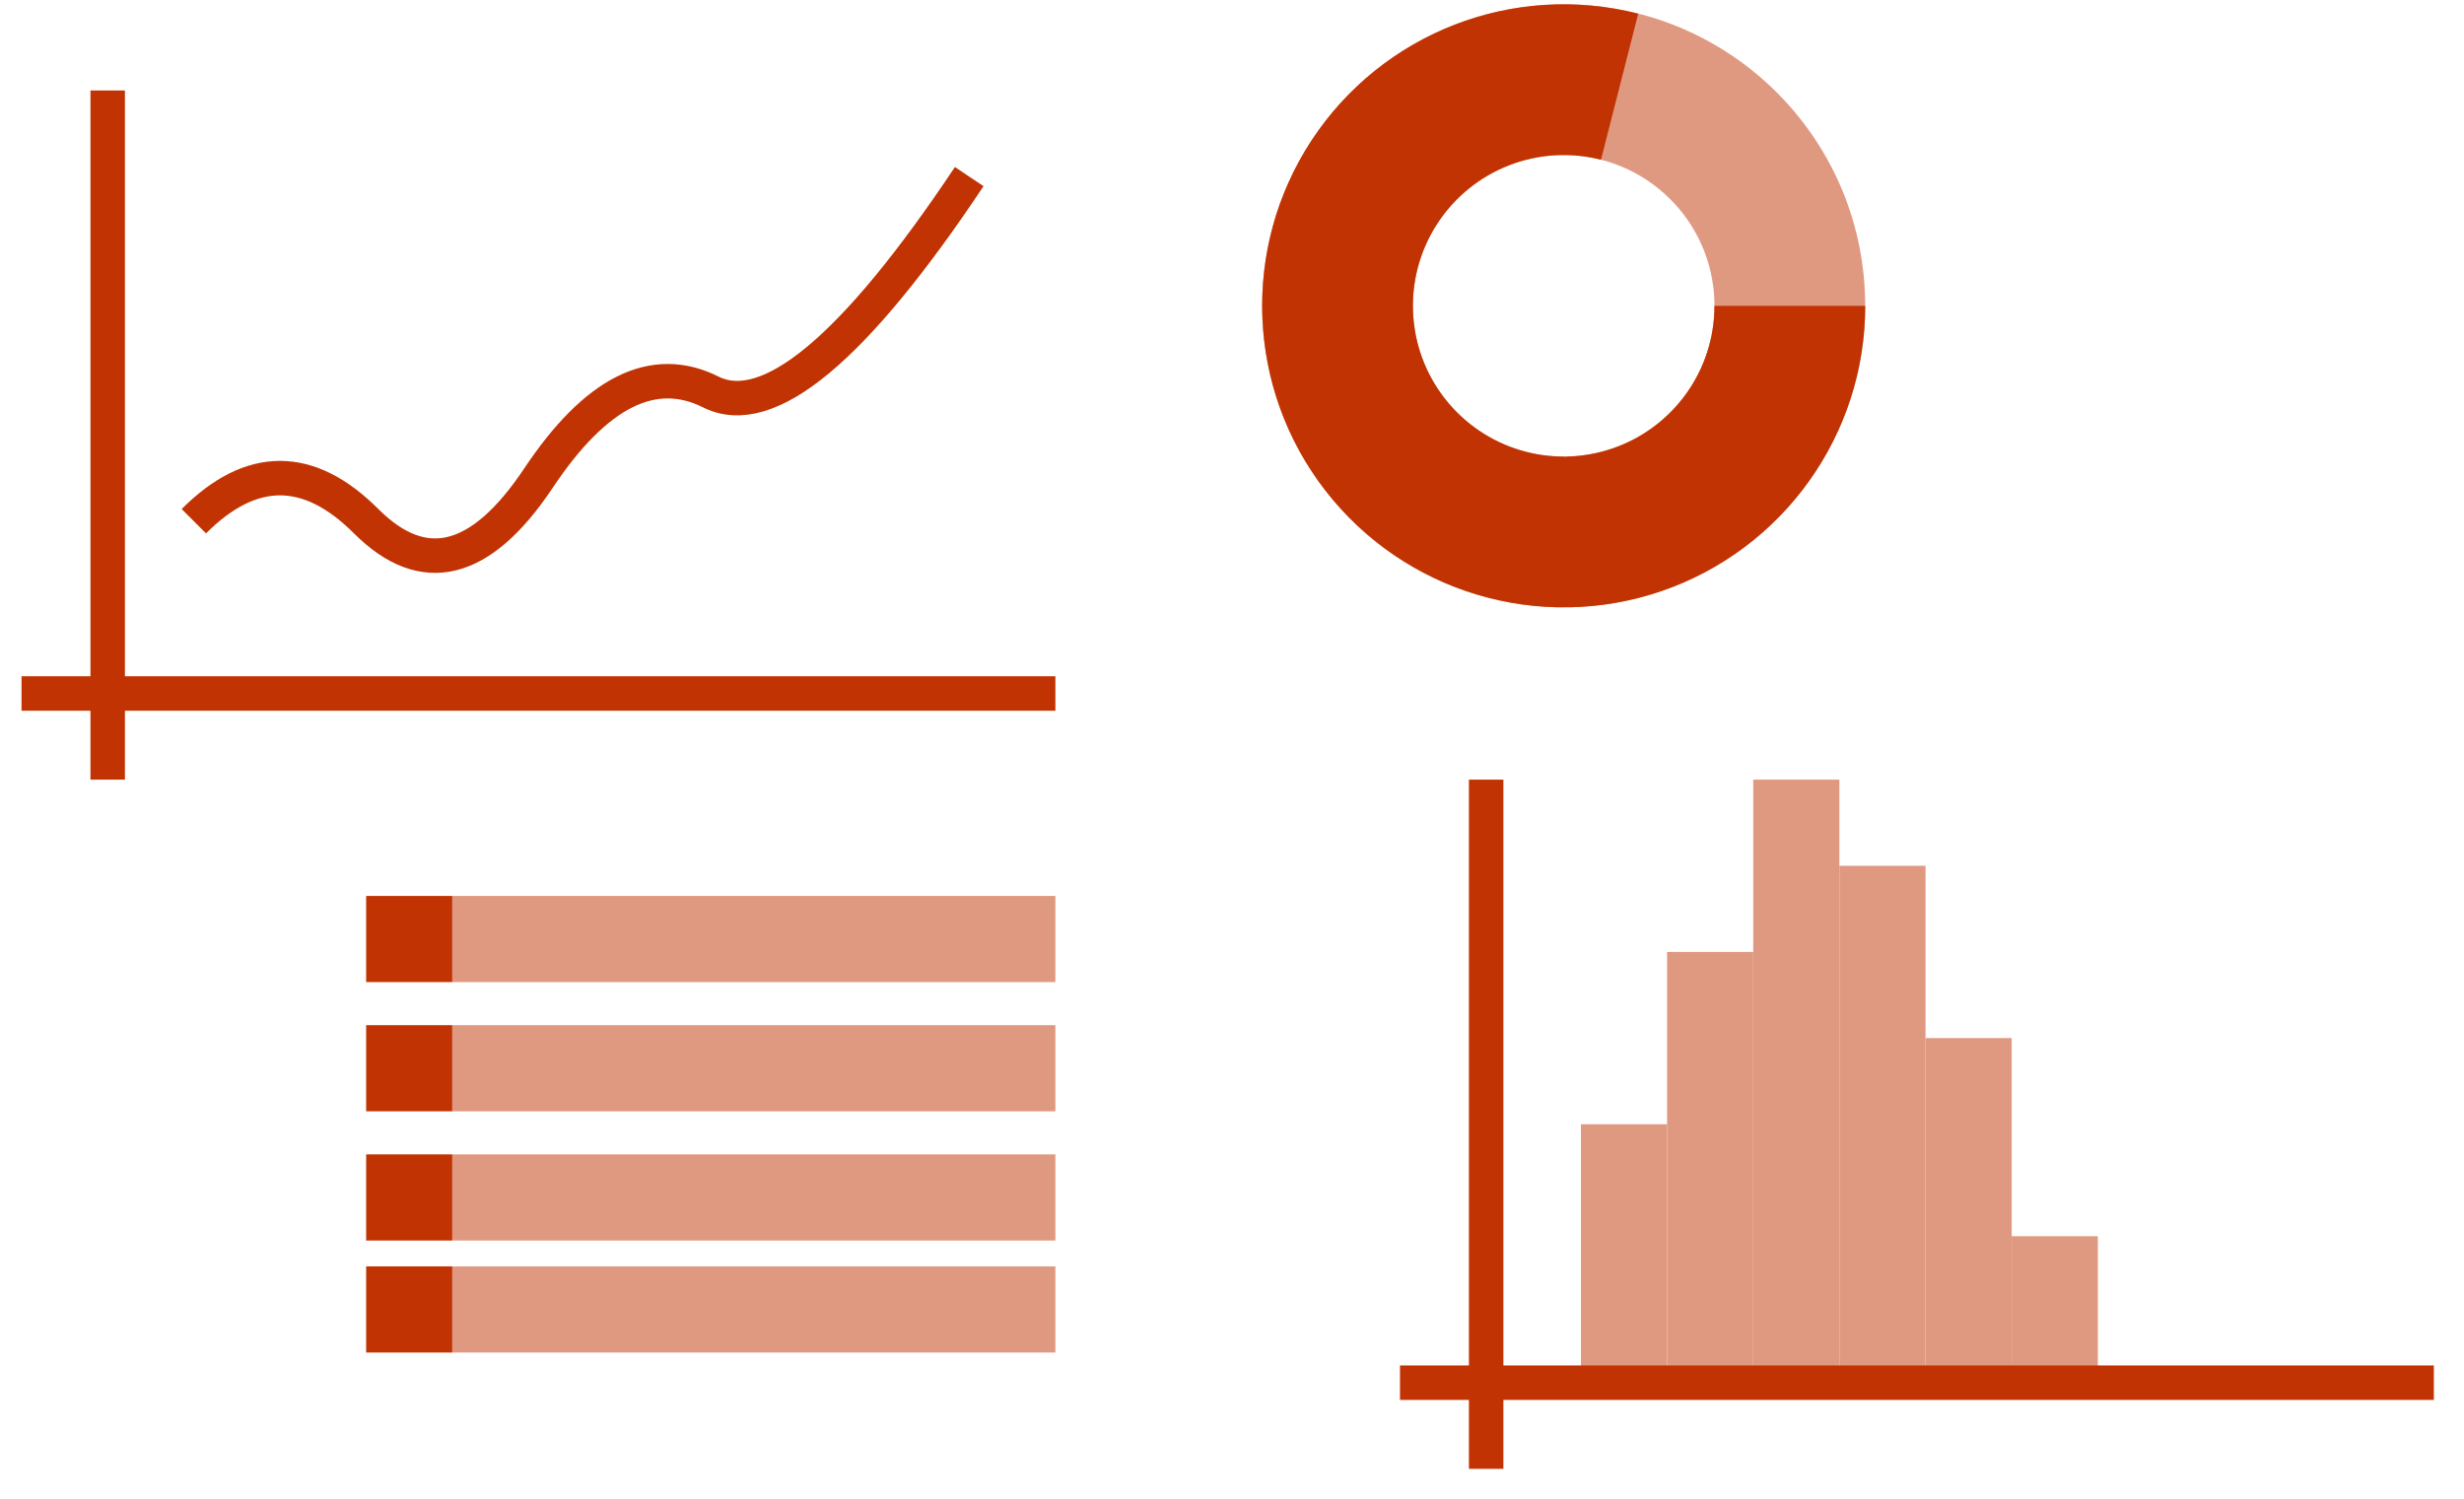
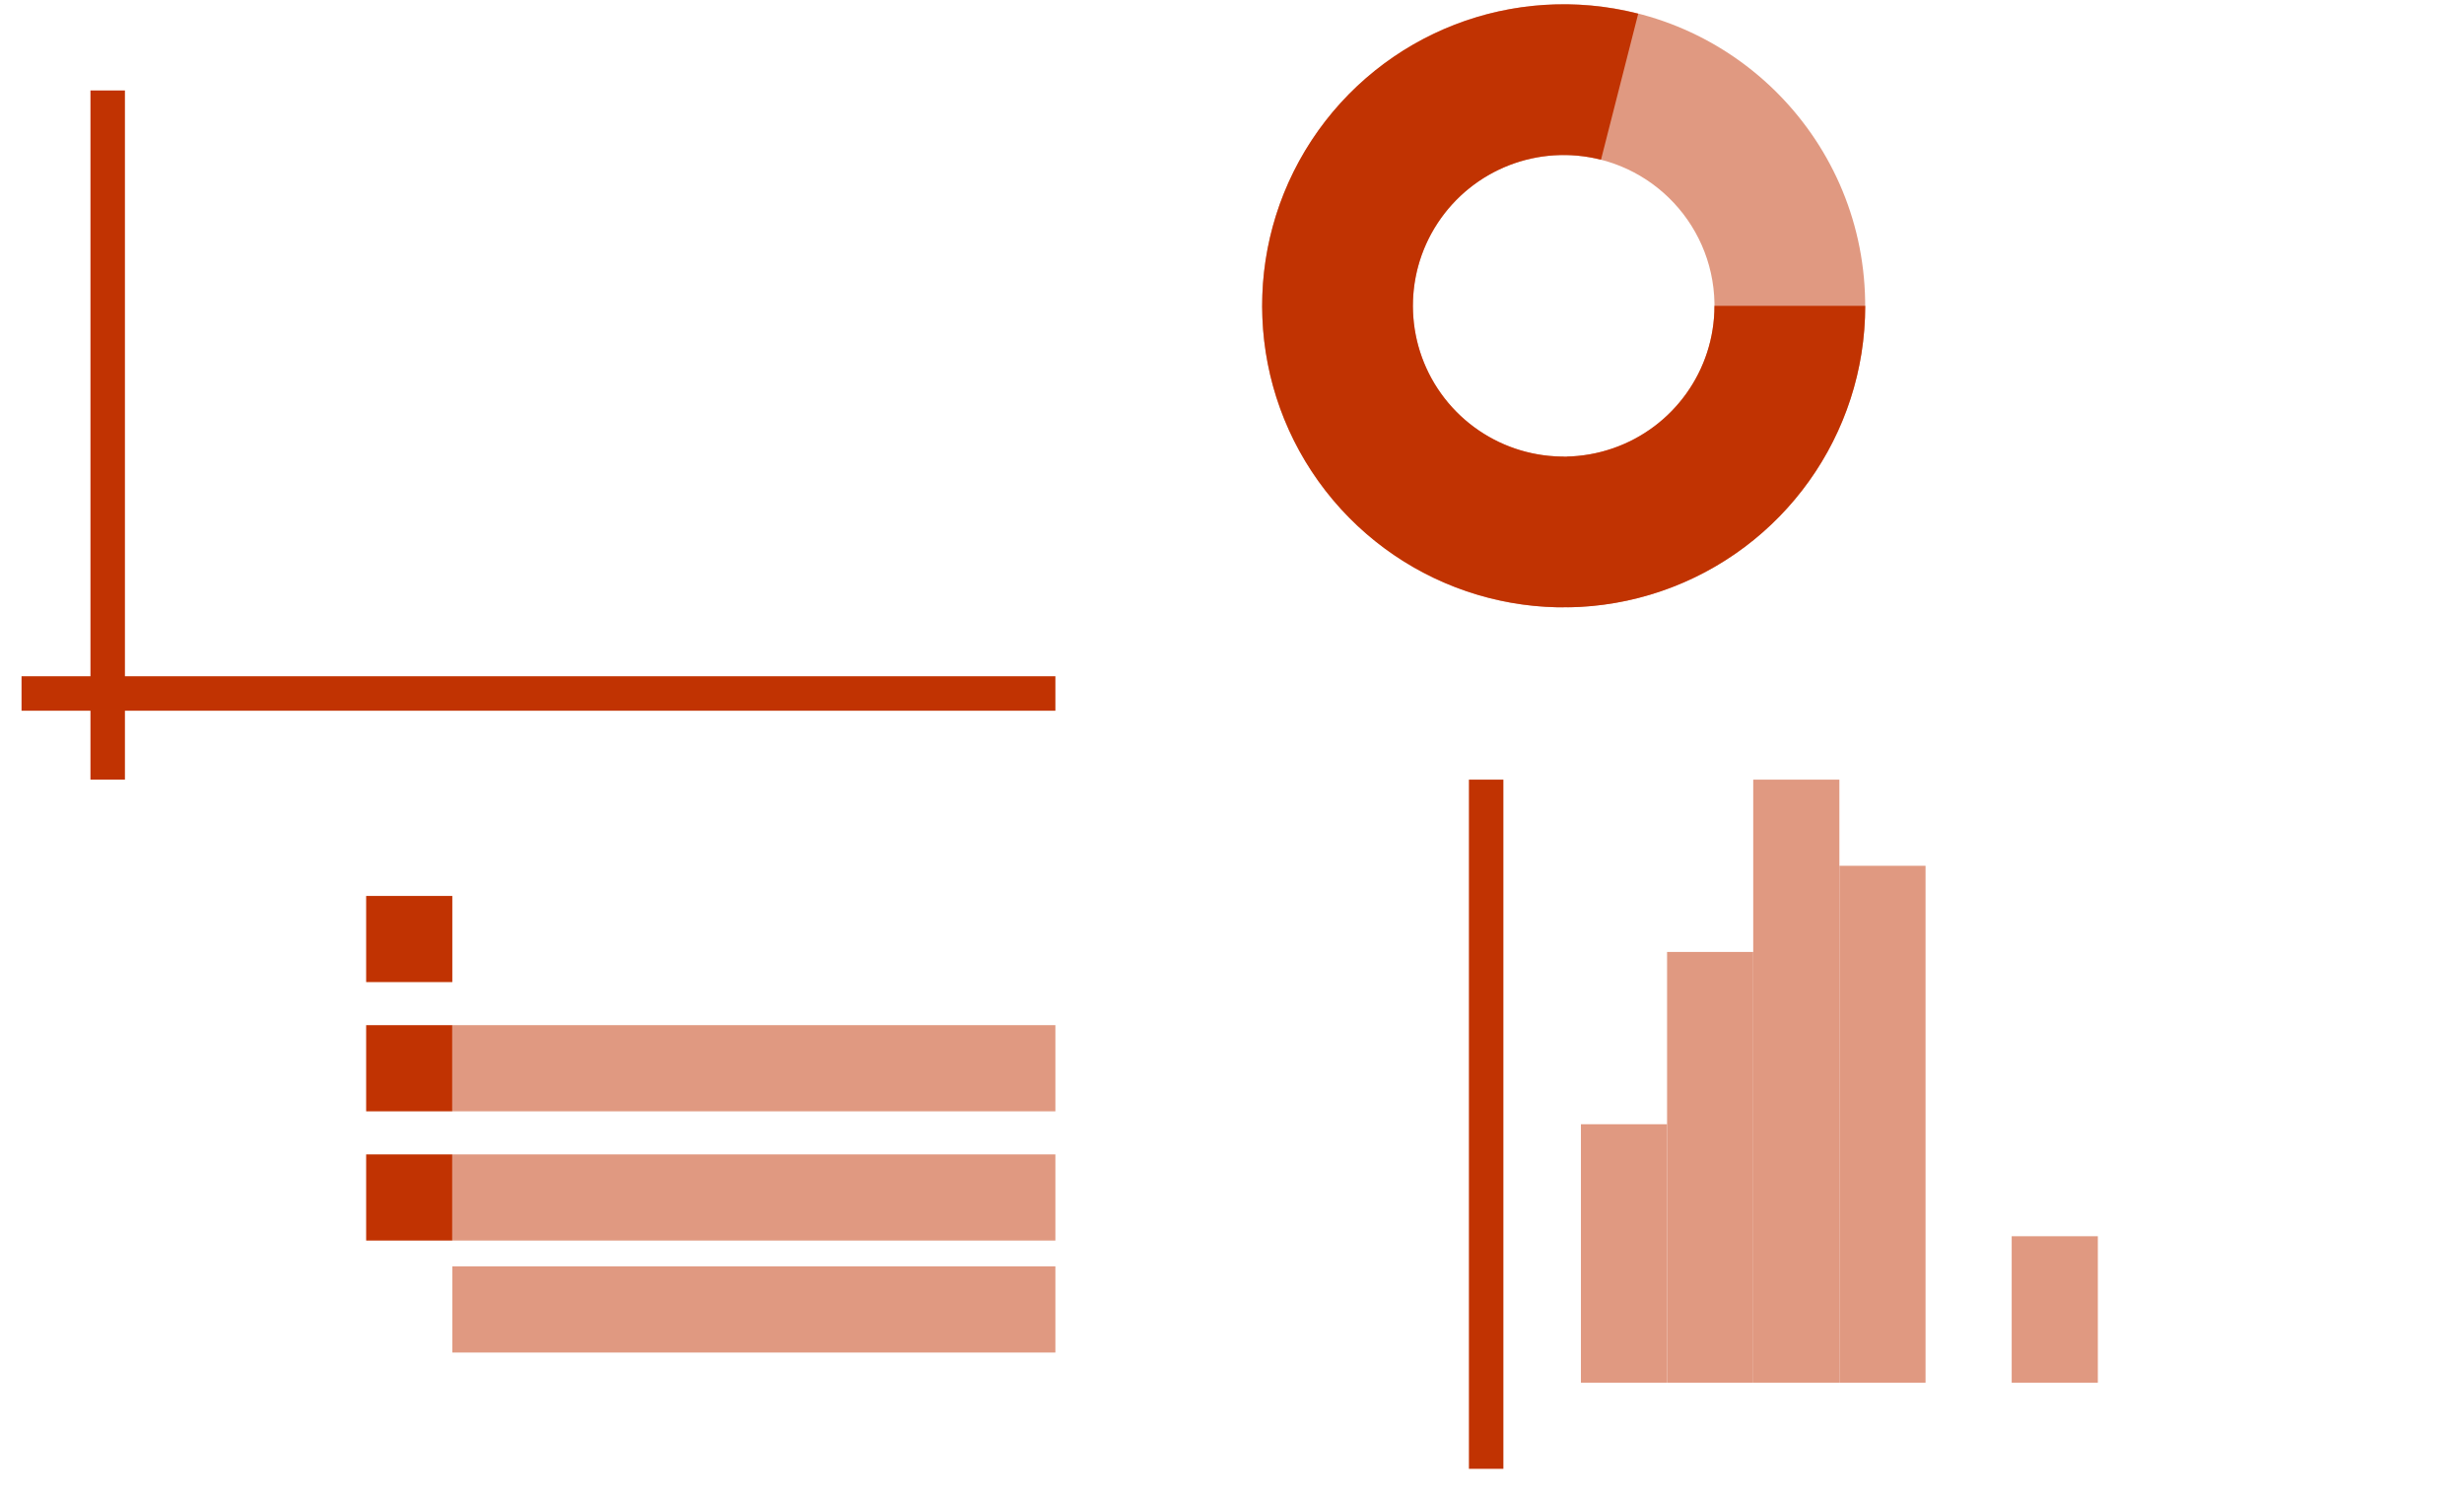
<svg xmlns="http://www.w3.org/2000/svg" version="1.1" width="286px" height="174px" viewBox="-0.5 -0.5 286 174">
  <defs />
  <g>
    <path d="M 12 90 L 12 10" fill="none" stroke="#c13302" stroke-width="4" stroke-miterlimit="10" pointer-events="stroke" />
    <path d="M 2 80 L 122 80" fill="none" stroke="#c13302" stroke-width="4" stroke-miterlimit="10" pointer-events="stroke" />
-     <path d="M 22 60 Q 32 50 42 60 Q 52 70 62 55 Q 72 40 82 45 Q 92 50 112 20" fill="none" stroke="#c13302" stroke-width="4" stroke-miterlimit="10" pointer-events="stroke" />
    <path d="M 216 35 C 216 54.25 200.45 69.89 181.2 70 C 161.95 70.11 146.22 54.65 146 35.4 C 145.78 16.15 161.15 0.33 180.4 0.01 C 199.65 -0.32 215.55 14.96 215.99 34.2 L 198.5 34.6 C 198.28 24.98 190.33 17.34 180.7 17.5 C 171.08 17.67 163.39 25.57 163.5 35.2 C 163.61 44.82 171.47 52.55 181.1 52.5 C 190.73 52.45 198.5 44.63 198.5 35 Z" fill="#e09981" stroke="none" transform="rotate(90,181,35)" pointer-events="none" />
    <path d="M 216 35 C 216 49.96 206.5 63.26 192.35 68.11 C 178.2 72.96 162.54 68.28 153.36 56.47 C 144.19 44.66 143.53 28.33 151.72 15.82 C 159.92 3.31 175.16 -2.61 189.65 1.09 L 185.33 18.04 C 178.08 16.19 170.46 19.15 166.36 25.41 C 162.26 31.66 162.59 39.83 167.18 45.74 C 171.77 51.64 179.6 53.98 186.67 51.55 C 193.75 49.13 198.5 42.48 198.5 35 Z" fill="#c13302" stroke="none" pointer-events="none" />
    <rect x="203" y="90" width="10" height="70" fill="#e09981" stroke="none" pointer-events="none" />
    <path d="M 172 170 L 172 90" fill="none" stroke="#c13302" stroke-width="4" stroke-miterlimit="10" pointer-events="none" />
    <rect x="213" y="100" width="10" height="60" fill="#e09981" stroke="none" pointer-events="none" />
    <rect x="193" y="110" width="10" height="50" fill="#e09981" stroke="none" pointer-events="none" />
    <rect x="183" y="130" width="10" height="30" fill="#e09981" stroke="none" pointer-events="none" />
-     <rect x="223" y="120" width="10" height="40" fill="#e09981" stroke="none" pointer-events="none" />
    <rect x="233" y="143" width="10" height="17" fill="#e09981" stroke="none" pointer-events="none" />
-     <path d="M 162 160 L 282 160" fill="none" stroke="#c13302" stroke-width="4" stroke-miterlimit="10" pointer-events="none" />
    <rect x="42" y="103.5" width="10" height="10" fill="#c13302" stroke="none" pointer-events="none" />
-     <rect x="52" y="103.5" width="70" height="10" fill="#e09981" stroke="none" pointer-events="none" />
    <rect x="42" y="118.5" width="10" height="10" fill="#c13302" stroke="none" pointer-events="none" />
    <rect x="52" y="118.5" width="70" height="10" fill="#e09981" stroke="none" pointer-events="none" />
    <rect x="42" y="133.5" width="10" height="10" fill="#c13302" stroke="none" pointer-events="none" />
    <rect x="52" y="133.5" width="70" height="10" fill="#e09981" stroke="none" pointer-events="none" />
-     <rect x="42" y="146.5" width="10" height="10" fill="#c13302" stroke="none" pointer-events="none" />
    <rect x="52" y="146.5" width="70" height="10" fill="#e09981" stroke="none" pointer-events="none" />
  </g>
</svg>